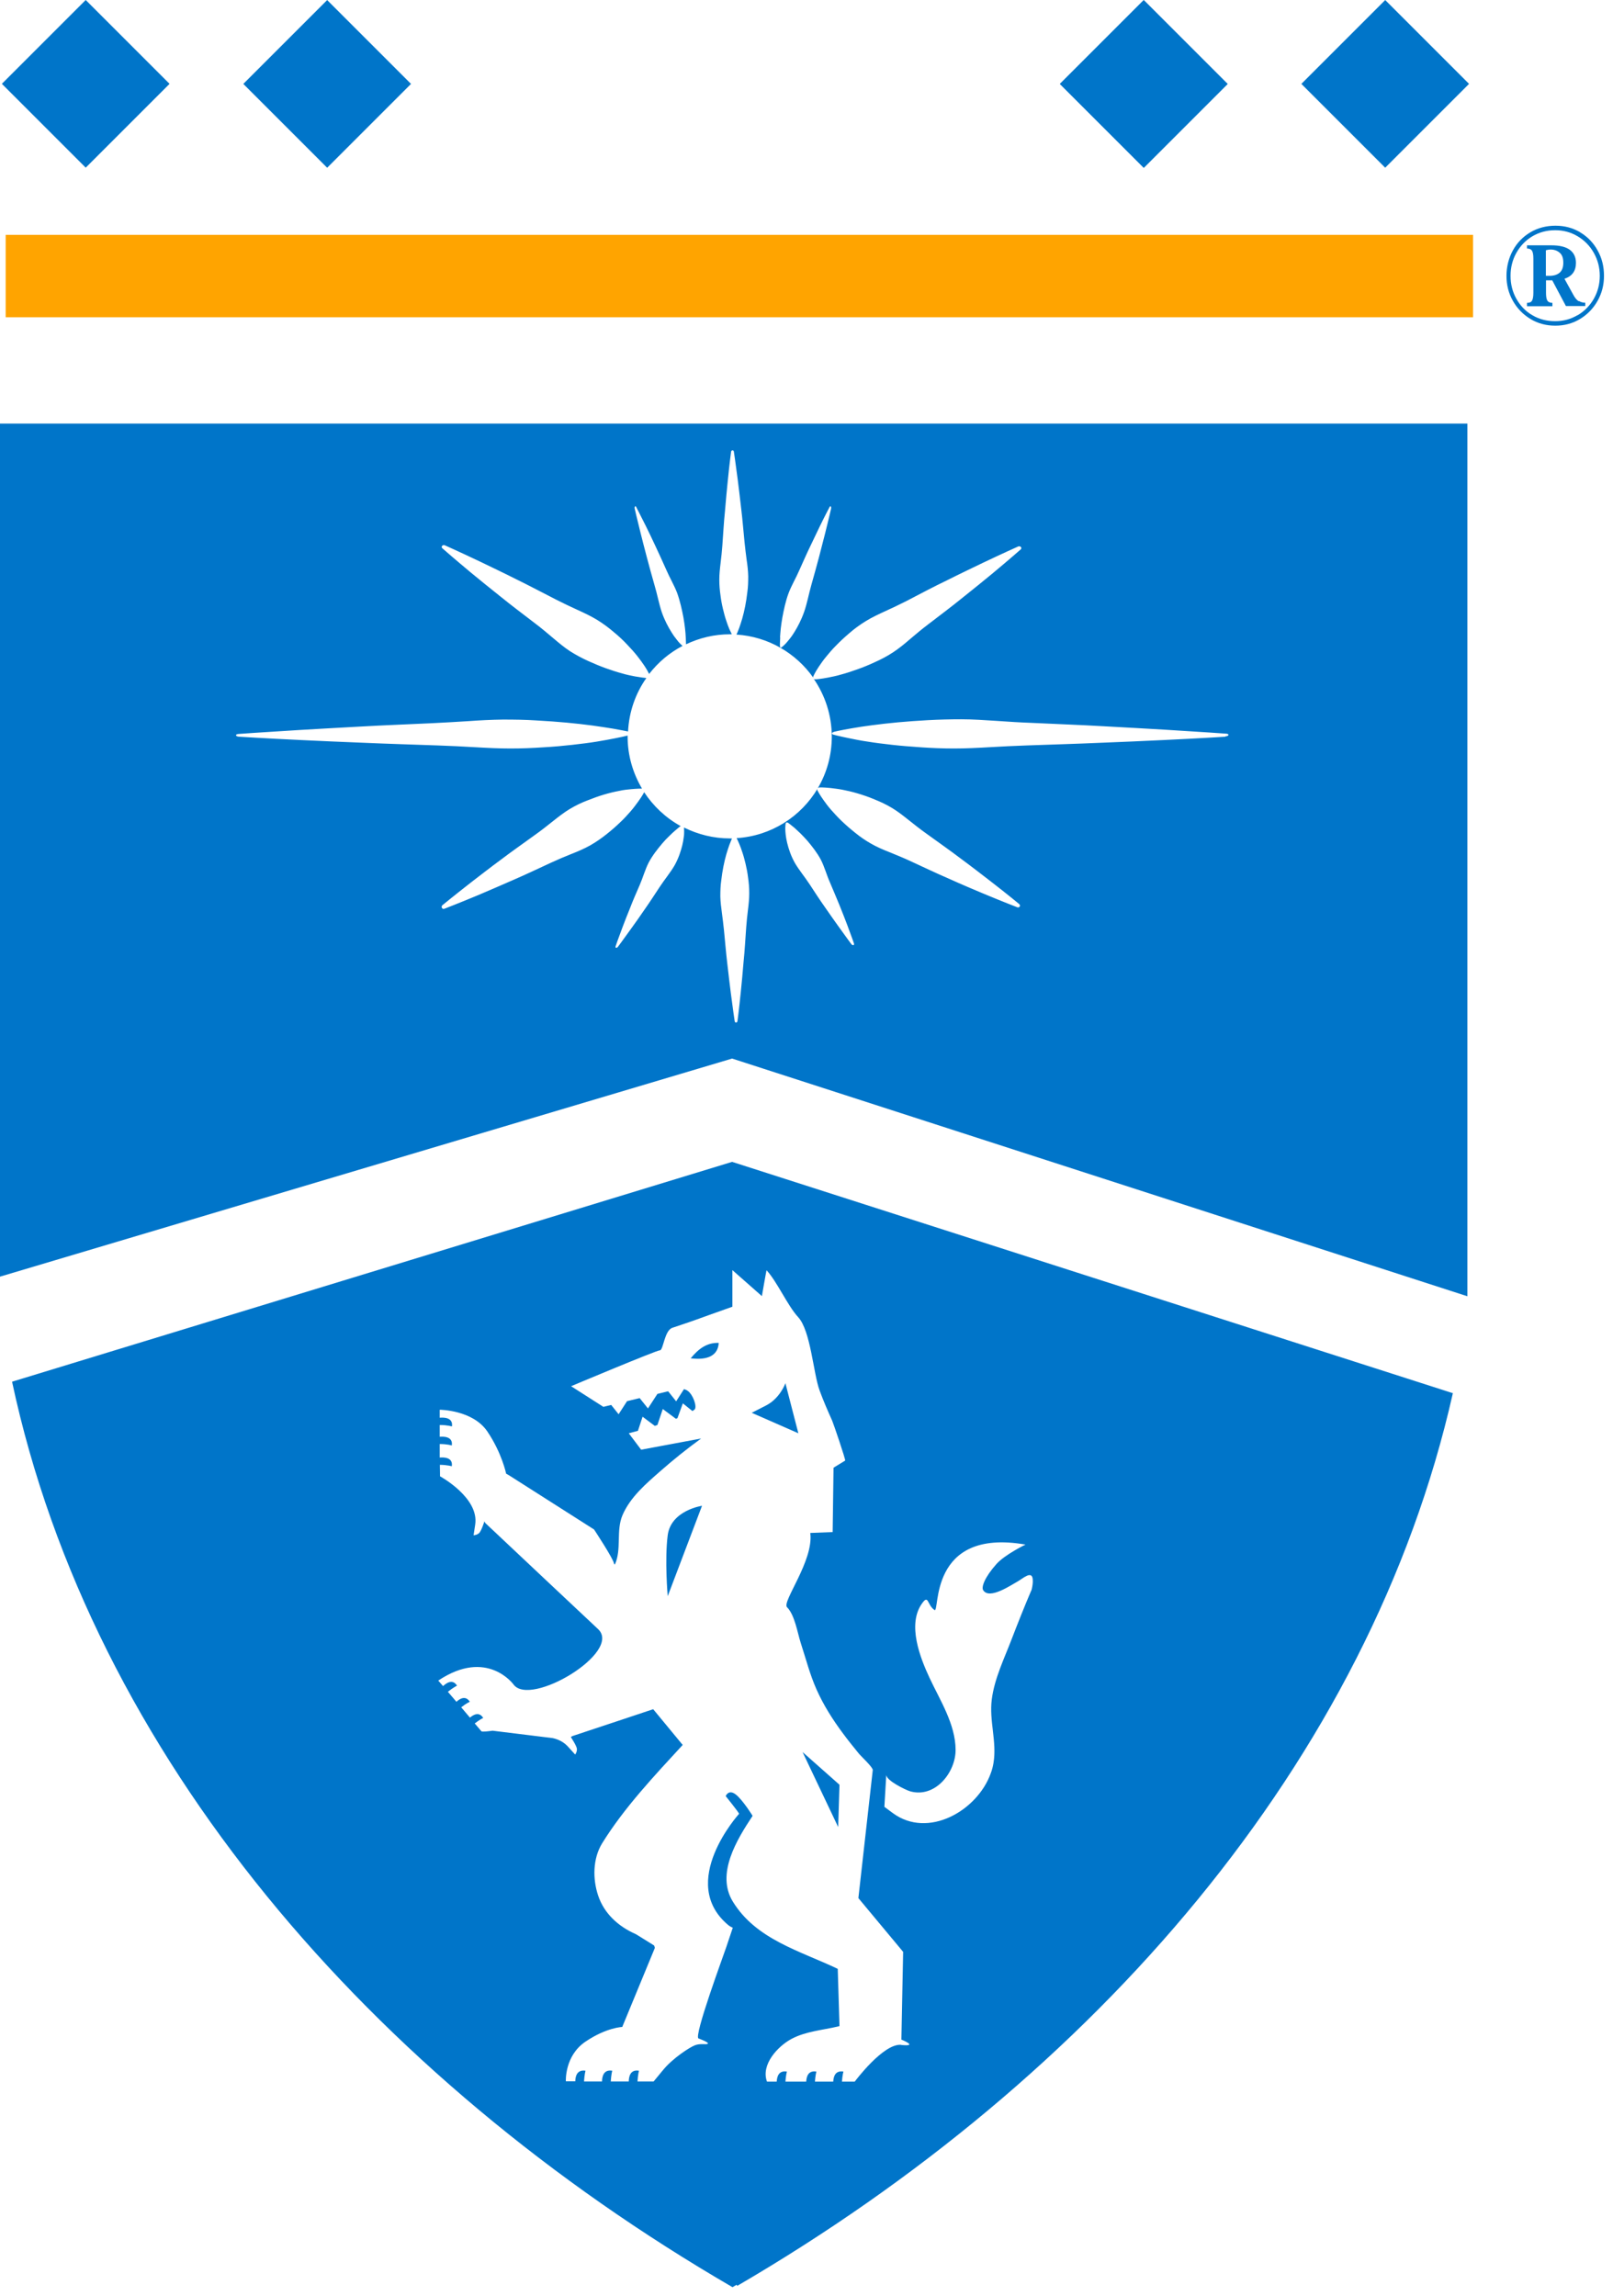
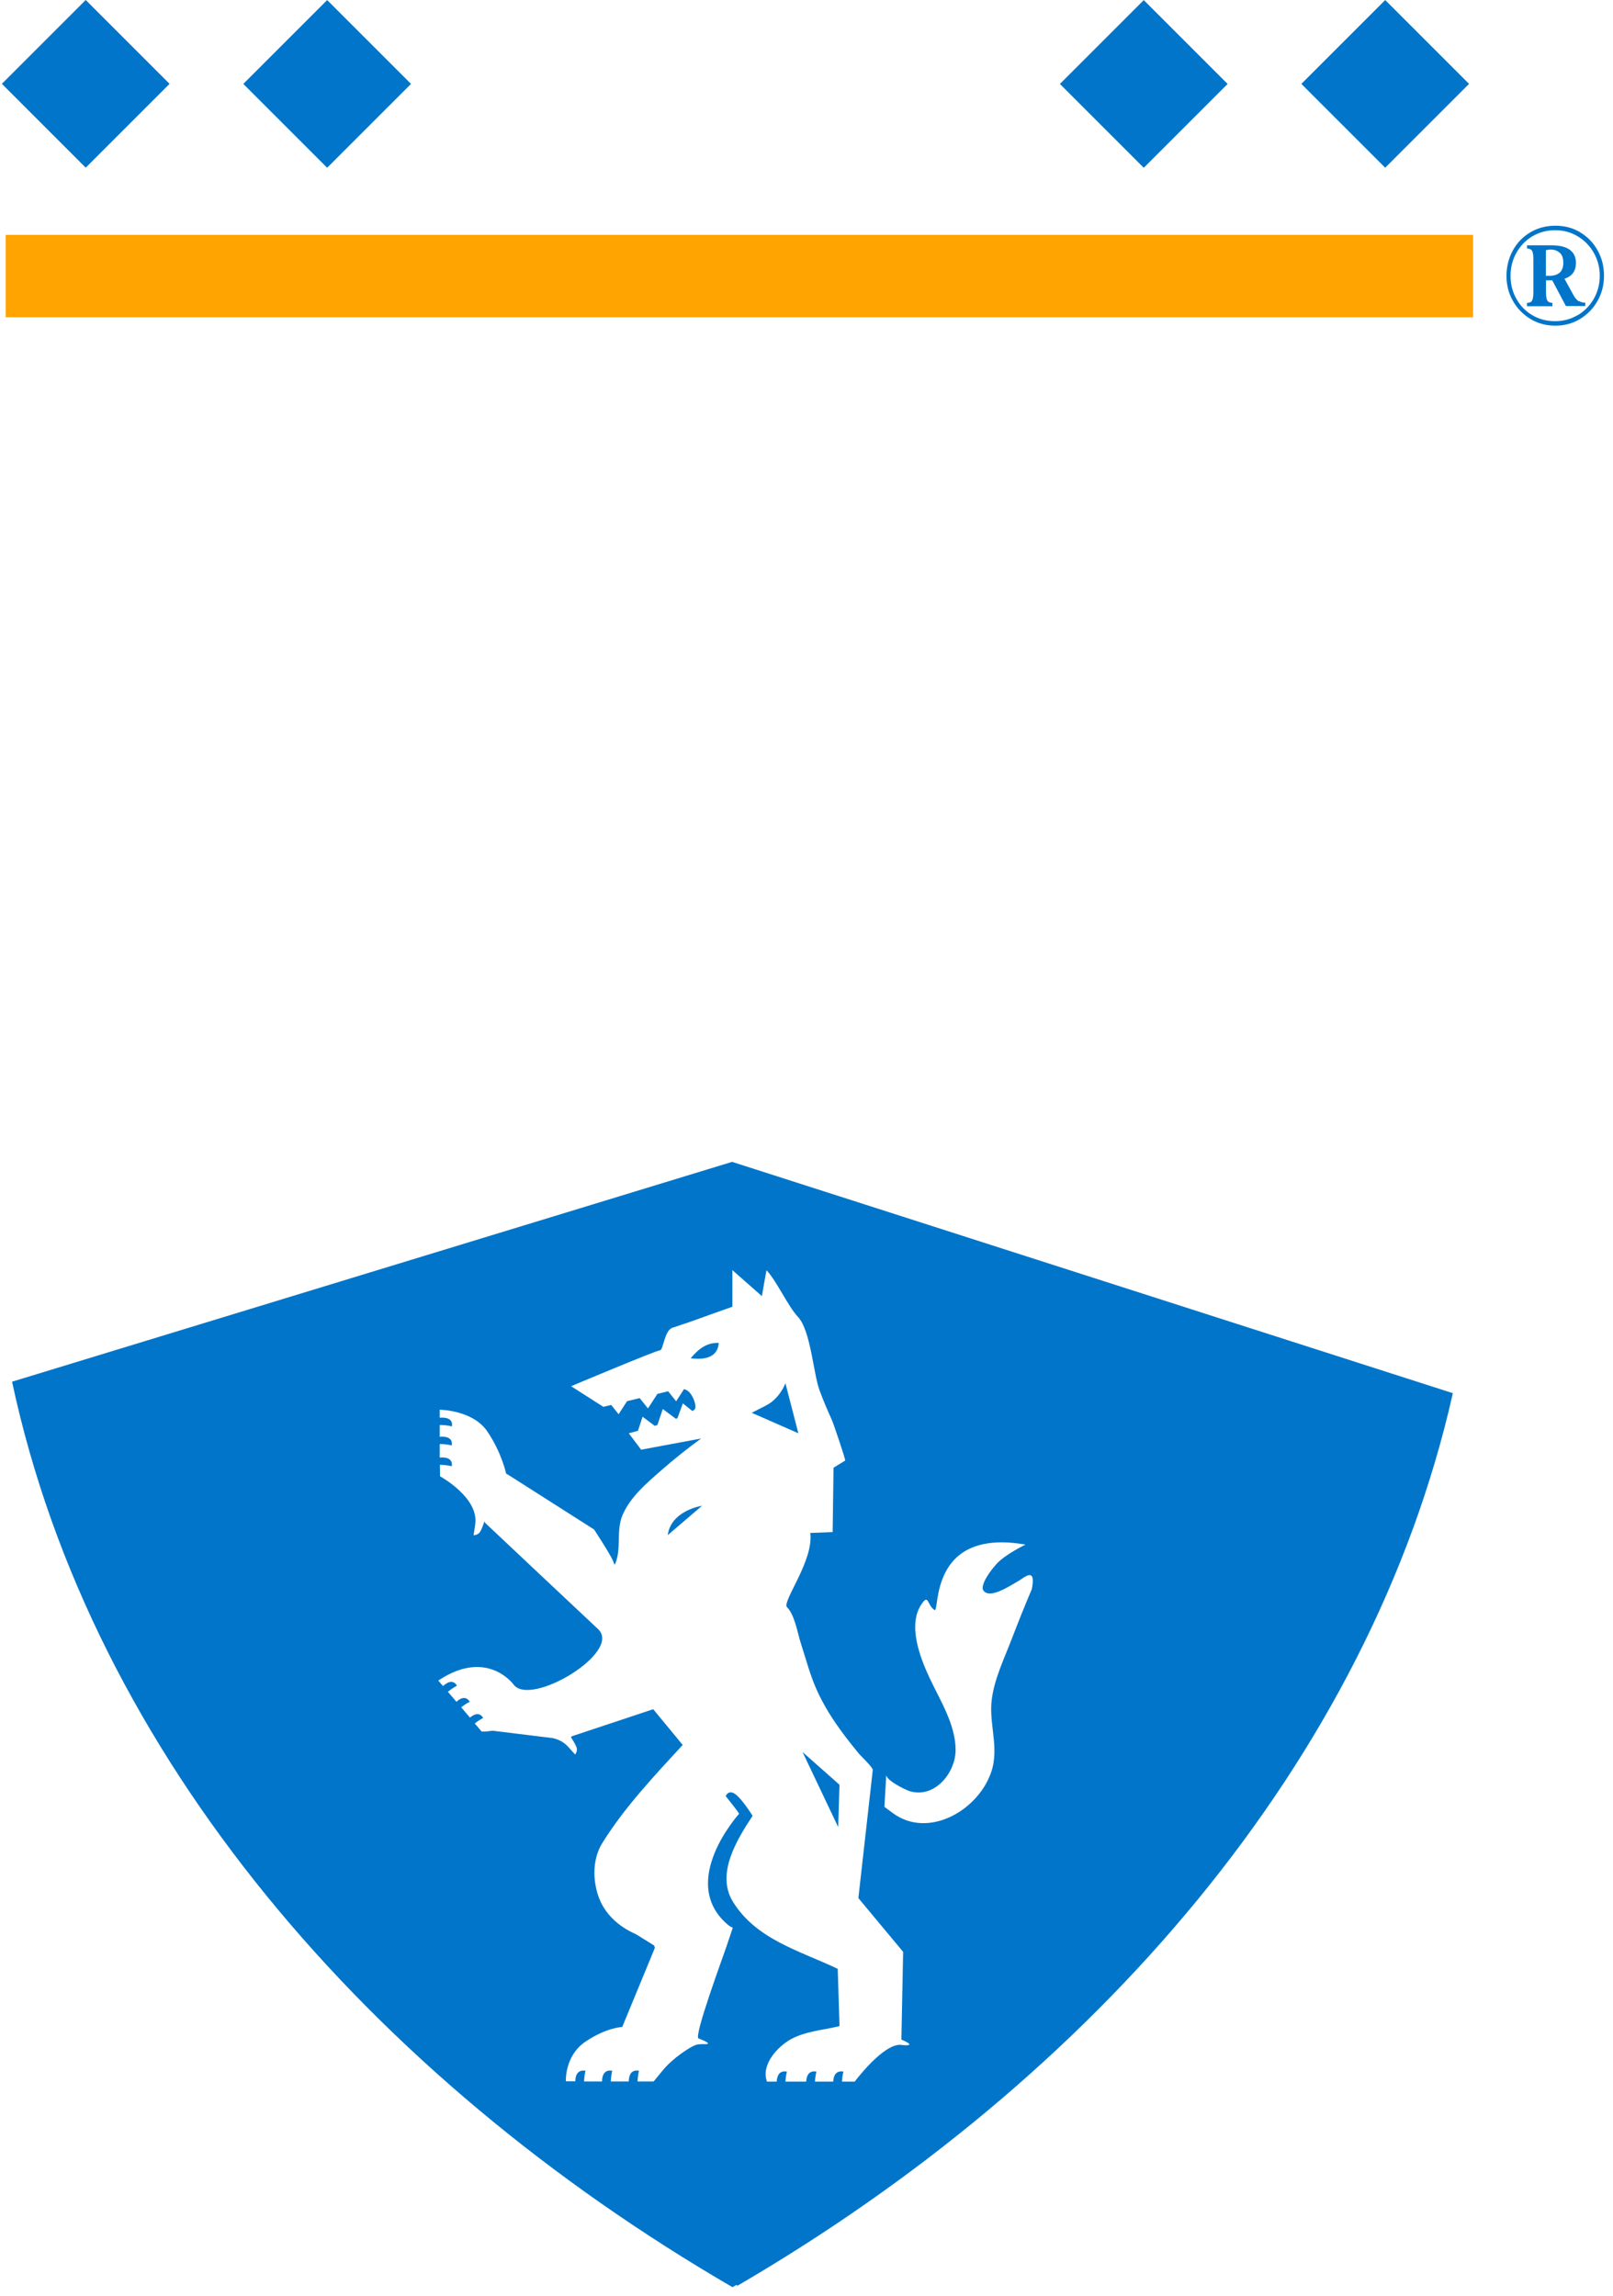
<svg xmlns="http://www.w3.org/2000/svg" width="111" height="158" viewBox="0 0 111 158" fill="none">
  <path d="M101.37 16.164H0.39V21.834H101.37V16.164Z" fill="#FFA400" />
-   <path d="M84.479 5.778L78.709 0.008L72.939 5.778L78.709 11.548L84.479 5.778Z" fill="#0075C9" />
  <path d="M84.479 5.778L78.709 0.008L72.939 5.778L78.709 11.548L84.479 5.778Z" fill="#0075C9" />
  <path d="M101.094 5.773L95.324 0.003L89.554 5.773L95.324 11.543L101.094 5.773Z" fill="#0075C9" />
  <path d="M5.899 2.5706e-05L0.129 5.77L5.899 11.54L11.669 5.77L5.899 2.5706e-05Z" fill="#0075C9" />
  <path d="M22.514 0.005L16.744 5.775L22.514 11.545L28.284 5.775L22.514 0.005Z" fill="#0075C9" />
  <path d="M108.73 15.984C109.24 16.284 109.65 16.704 109.94 17.234C110.24 17.764 110.38 18.344 110.38 18.984C110.38 19.624 110.23 20.184 109.94 20.704C109.64 21.234 109.24 21.644 108.73 21.954C108.22 22.264 107.65 22.414 107.03 22.414C106.41 22.414 105.83 22.264 105.32 21.954C104.81 21.644 104.4 21.224 104.11 20.704C103.81 20.174 103.67 19.604 103.67 18.984C103.67 18.364 103.82 17.764 104.11 17.234C104.4 16.704 104.8 16.294 105.32 15.984C105.83 15.684 106.41 15.534 107.04 15.534C107.67 15.534 108.23 15.684 108.74 15.984H108.73ZM108.57 21.694C109.04 21.414 109.41 21.034 109.68 20.564C109.95 20.084 110.09 19.564 110.09 18.984C110.09 18.404 109.95 17.884 109.68 17.404C109.41 16.924 109.04 16.544 108.57 16.264C108.1 15.984 107.59 15.844 107.02 15.844C106.45 15.844 105.92 15.984 105.45 16.264C104.98 16.544 104.62 16.924 104.35 17.404C104.08 17.884 103.95 18.414 103.95 18.984C103.95 19.554 104.08 20.084 104.35 20.564C104.62 21.044 104.98 21.424 105.45 21.694C105.92 21.974 106.44 22.104 107.02 22.104C107.6 22.104 108.1 21.964 108.57 21.684V21.694ZM108.65 20.714C108.78 20.794 108.93 20.834 109.09 20.834V21.064H107.76L106.82 19.294H106.39V20.144C106.39 20.404 106.42 20.584 106.48 20.684C106.54 20.784 106.66 20.844 106.83 20.844V21.074H105.08V20.844C105.26 20.844 105.38 20.794 105.43 20.684C105.49 20.584 105.52 20.394 105.52 20.144V17.804C105.52 17.544 105.49 17.364 105.43 17.264C105.37 17.164 105.25 17.104 105.08 17.104V16.884H106.75C107.32 16.884 107.74 16.984 108.03 17.194C108.31 17.404 108.45 17.704 108.45 18.094C108.45 18.644 108.19 19.014 107.66 19.184L108.26 20.274C108.38 20.504 108.51 20.654 108.64 20.734L108.65 20.714ZM106.63 18.984C106.92 18.984 107.15 18.914 107.32 18.774C107.49 18.634 107.58 18.404 107.58 18.084C107.58 17.764 107.5 17.534 107.33 17.394C107.17 17.254 106.96 17.174 106.71 17.174C106.59 17.174 106.48 17.194 106.38 17.224V18.984H106.63Z" fill="#0075C9" />
-   <path d="M0.37 29.154H0V87.864L50.38 72.854L100.98 89.214V29.154H0.37ZM53.68 43.854C53.69 43.674 53.71 43.474 53.73 43.244C53.76 43.014 53.79 42.764 53.84 42.494C53.94 41.964 54.06 41.374 54.27 40.814C54.48 40.264 54.78 39.774 55.02 39.214C55.27 38.664 55.51 38.104 55.76 37.594C56 37.084 56.23 36.614 56.42 36.214C56.81 35.414 57.09 34.894 57.09 34.894C57.11 34.854 57.14 34.834 57.16 34.844C57.19 34.864 57.21 34.944 57.19 35.014C57.19 35.014 57.04 35.684 56.79 36.674C56.66 37.164 56.52 37.734 56.36 38.344C56.2 38.954 56.02 39.594 55.84 40.234C55.66 40.864 55.53 41.574 55.33 42.134C55.13 42.694 54.89 43.144 54.66 43.514C54.55 43.694 54.44 43.854 54.33 43.984C54.23 44.114 54.13 44.224 54.05 44.314C53.88 44.484 53.77 44.564 53.77 44.564C53.72 44.594 53.67 44.544 53.67 44.434C53.67 44.434 53.67 44.214 53.69 43.864L53.68 43.854ZM58.74 65.054C58.74 65.054 58.63 65.044 58.59 64.984C58.59 64.984 58.21 64.474 57.66 63.704C57.39 63.324 57.07 62.874 56.74 62.394C56.4 61.914 56.07 61.404 55.73 60.884C55.4 60.374 54.97 59.864 54.69 59.374C54.42 58.884 54.27 58.424 54.17 58.014C54.12 57.814 54.09 57.624 54.07 57.464C54.05 57.294 54.04 57.154 54.04 57.034C54.04 56.794 54.07 56.654 54.07 56.654C54.09 56.594 54.16 56.584 54.24 56.634C54.24 56.634 54.41 56.754 54.66 56.964C54.78 57.074 54.92 57.204 55.08 57.354C55.23 57.504 55.39 57.674 55.56 57.864C55.88 58.244 56.23 58.684 56.49 59.174C56.74 59.664 56.88 60.204 57.11 60.724C57.33 61.254 57.56 61.774 57.76 62.274C57.96 62.764 58.14 63.234 58.29 63.624C58.59 64.414 58.77 64.944 58.77 64.944C58.78 64.984 58.77 65.014 58.75 65.034L58.74 65.054ZM70.19 62.364C70.16 62.434 70.08 62.474 70.01 62.444C70.01 62.444 69.07 62.084 67.68 61.504C66.99 61.214 66.18 60.874 65.32 60.484C64.46 60.114 63.56 59.684 62.65 59.264C62.2 59.054 61.73 58.864 61.27 58.674C60.81 58.494 60.36 58.304 59.96 58.074C59.55 57.844 59.18 57.584 58.85 57.314C58.51 57.044 58.2 56.774 57.92 56.504C57.64 56.234 57.4 55.974 57.19 55.734C56.98 55.494 56.81 55.264 56.67 55.064C56.39 54.674 56.26 54.414 56.26 54.414C56.25 54.394 56.24 54.374 56.24 54.344C56.24 54.314 56.26 54.294 56.27 54.264C55.12 56.204 53.07 57.534 50.69 57.684C50.74 57.774 50.8 57.904 50.87 58.074C50.94 58.244 51.02 58.444 51.09 58.674C51.17 58.904 51.24 59.174 51.31 59.464C51.38 59.754 51.44 60.074 51.48 60.404C51.53 60.744 51.56 61.094 51.56 61.474C51.56 61.844 51.52 62.234 51.47 62.634C51.42 63.034 51.38 63.434 51.35 63.834C51.29 64.634 51.25 65.434 51.17 66.194C51.11 66.944 51.04 67.654 50.98 68.254C50.86 69.464 50.75 70.274 50.75 70.274C50.75 70.334 50.69 70.384 50.64 70.374C50.6 70.374 50.57 70.334 50.56 70.294C50.56 70.294 50.44 69.514 50.29 68.334C50.22 67.744 50.13 67.064 50.05 66.324C49.96 65.584 49.9 64.804 49.82 64.014C49.78 63.624 49.73 63.224 49.68 62.844C49.63 62.464 49.58 62.084 49.57 61.704C49.57 61.334 49.58 60.964 49.63 60.624C49.67 60.274 49.72 59.944 49.78 59.644C49.84 59.334 49.91 59.054 49.98 58.804C50.05 58.554 50.13 58.334 50.19 58.154C50.27 57.944 50.33 57.794 50.37 57.704C50.32 57.704 50.27 57.704 50.23 57.704C49.09 57.704 48.02 57.424 47.07 56.954C47.07 57.014 47.08 57.094 47.08 57.204C47.08 57.324 47.08 57.474 47.05 57.634C47.03 57.804 47 57.984 46.95 58.184C46.85 58.584 46.7 59.054 46.43 59.544C46.15 60.034 45.73 60.534 45.39 61.054C45.05 61.564 44.72 62.084 44.38 62.564C44.05 63.044 43.74 63.494 43.46 63.874C42.91 64.644 42.53 65.154 42.53 65.154C42.49 65.214 42.42 65.244 42.38 65.224C42.35 65.214 42.35 65.174 42.36 65.134C42.36 65.134 42.54 64.604 42.84 63.814C42.99 63.414 43.17 62.954 43.37 62.464C43.56 61.964 43.79 61.444 44.02 60.914C44.25 60.384 44.39 59.854 44.64 59.364C44.9 58.874 45.25 58.434 45.57 58.054C45.73 57.864 45.89 57.694 46.05 57.544C46.2 57.394 46.34 57.264 46.47 57.154C46.64 57.004 46.78 56.894 46.84 56.854C45.82 56.294 44.96 55.484 44.33 54.524C44.32 54.544 44.19 54.794 43.92 55.164C43.78 55.354 43.61 55.594 43.4 55.834C43.19 56.074 42.95 56.344 42.67 56.604C42.39 56.874 42.08 57.144 41.74 57.414C41.4 57.684 41.03 57.944 40.63 58.174C40.22 58.404 39.78 58.594 39.32 58.774C38.86 58.954 38.4 59.154 37.94 59.364C37.03 59.784 36.13 60.214 35.27 60.584C34.41 60.964 33.61 61.304 32.91 61.604C31.52 62.184 30.58 62.544 30.58 62.544C30.51 62.574 30.43 62.544 30.4 62.464C30.38 62.404 30.4 62.344 30.44 62.304C30.44 62.304 31.22 61.664 32.41 60.734C33.01 60.274 33.7 59.734 34.46 59.174C35.21 58.604 36.03 58.034 36.84 57.444C37.25 57.154 37.64 56.844 38.03 56.534C38.42 56.224 38.8 55.924 39.2 55.684C39.6 55.444 40.01 55.244 40.41 55.094C40.81 54.934 41.2 54.794 41.57 54.684C41.94 54.574 42.28 54.494 42.6 54.434C42.91 54.364 43.2 54.334 43.43 54.314C43.86 54.274 44.13 54.274 44.18 54.274C43.56 53.224 43.19 52.004 43.19 50.694C43.19 50.674 43.19 50.654 43.19 50.624C43.01 50.674 42.72 50.734 42.32 50.814C41.97 50.884 41.54 50.964 41.05 51.044C40.56 51.124 39.99 51.194 39.38 51.264C38.76 51.334 38.09 51.394 37.38 51.434C36.67 51.484 35.91 51.514 35.12 51.514C34.33 51.514 33.5 51.474 32.66 51.424C31.82 51.374 30.96 51.334 30.11 51.304C28.41 51.244 26.71 51.194 25.11 51.124C23.51 51.064 22.02 50.994 20.74 50.934C18.18 50.814 16.46 50.704 16.46 50.704C16.33 50.704 16.23 50.644 16.24 50.594C16.24 50.554 16.32 50.524 16.41 50.514C16.41 50.514 18.07 50.394 20.56 50.244C21.81 50.174 23.26 50.084 24.82 50.004C26.38 49.914 28.05 49.854 29.72 49.774C30.55 49.734 31.39 49.684 32.2 49.634C33.02 49.574 33.82 49.534 34.61 49.524C35.4 49.524 36.17 49.534 36.91 49.584C37.64 49.624 38.34 49.674 38.99 49.734C39.64 49.794 40.24 49.864 40.77 49.934C41.3 50.004 41.77 50.084 42.16 50.144C42.67 50.234 43.02 50.304 43.22 50.344C43.29 48.974 43.74 47.714 44.48 46.664C44.36 46.654 44.09 46.624 43.7 46.554C43.44 46.504 43.13 46.444 42.8 46.344C42.46 46.254 42.09 46.134 41.7 45.994C41.31 45.854 40.9 45.684 40.48 45.494C40.06 45.304 39.63 45.074 39.22 44.814C38.81 44.544 38.43 44.224 38.04 43.894C37.65 43.564 37.26 43.234 36.85 42.924C36.03 42.294 35.2 41.674 34.45 41.064C33.69 40.464 33 39.894 32.4 39.404C31.21 38.414 30.44 37.734 30.44 37.734C30.38 37.684 30.38 37.604 30.44 37.554C30.49 37.514 30.56 37.504 30.62 37.534C30.62 37.534 31.61 37.974 33.06 38.664C33.78 39.014 34.63 39.414 35.52 39.864C36.42 40.304 37.36 40.804 38.3 41.284C38.77 41.524 39.26 41.754 39.74 41.974C40.22 42.194 40.69 42.414 41.11 42.674C41.53 42.934 41.9 43.214 42.24 43.504C42.58 43.784 42.89 44.074 43.15 44.354C43.42 44.634 43.66 44.904 43.85 45.144C44.05 45.394 44.21 45.624 44.34 45.814C44.52 46.084 44.62 46.284 44.67 46.384C45.29 45.584 46.07 44.924 46.97 44.454C46.93 44.414 46.88 44.374 46.82 44.314C46.74 44.234 46.64 44.124 46.54 43.984C46.43 43.854 46.32 43.694 46.21 43.514C45.98 43.144 45.74 42.704 45.54 42.134C45.35 41.564 45.22 40.864 45.03 40.234C44.85 39.594 44.67 38.964 44.51 38.344C44.35 37.734 44.2 37.164 44.08 36.674C43.83 35.684 43.68 35.014 43.68 35.014C43.66 34.934 43.68 34.864 43.71 34.844C43.73 34.834 43.76 34.844 43.78 34.894C43.78 34.894 44.05 35.414 44.45 36.214C44.65 36.614 44.87 37.084 45.11 37.594C45.35 38.104 45.6 38.654 45.85 39.214C46.09 39.774 46.39 40.264 46.6 40.814C46.8 41.374 46.93 41.964 47.03 42.494C47.08 42.754 47.11 43.014 47.14 43.244C47.17 43.474 47.18 43.684 47.19 43.854C47.2 44.084 47.21 44.254 47.21 44.344C48.13 43.904 49.15 43.654 50.23 43.654C50.27 43.654 50.32 43.654 50.36 43.654C50.32 43.564 50.26 43.444 50.19 43.294C50.12 43.124 50.04 42.924 49.97 42.694C49.89 42.464 49.82 42.194 49.75 41.904C49.68 41.614 49.62 41.294 49.58 40.964C49.53 40.624 49.5 40.274 49.5 39.894C49.5 39.524 49.54 39.134 49.59 38.734C49.64 38.334 49.68 37.934 49.71 37.534C49.77 36.734 49.81 35.934 49.89 35.174C49.95 34.424 50.02 33.714 50.08 33.114C50.2 31.904 50.31 31.094 50.31 31.094C50.31 31.034 50.37 30.984 50.42 30.994C50.46 30.994 50.49 31.034 50.5 31.074C50.5 31.074 50.62 31.854 50.77 33.034C50.84 33.624 50.93 34.304 51.01 35.044C51.1 35.784 51.16 36.564 51.24 37.354C51.28 37.744 51.33 38.144 51.38 38.524C51.44 38.914 51.48 39.284 51.49 39.664C51.49 40.034 51.48 40.404 51.43 40.744C51.39 41.094 51.34 41.424 51.28 41.724C51.22 42.034 51.15 42.314 51.08 42.564C51.01 42.814 50.93 43.034 50.87 43.214C50.79 43.424 50.73 43.574 50.68 43.674C52.87 43.814 54.78 44.954 55.97 46.644C55.96 46.614 55.95 46.574 55.97 46.544C55.97 46.544 56.08 46.284 56.34 45.894C56.47 45.704 56.63 45.464 56.83 45.224C57.03 44.974 57.26 44.704 57.53 44.434C57.8 44.154 58.1 43.874 58.44 43.584C58.77 43.294 59.15 43.014 59.57 42.754C59.99 42.494 60.46 42.274 60.94 42.054C61.42 41.834 61.91 41.604 62.38 41.364C63.32 40.874 64.26 40.374 65.16 39.944C66.05 39.494 66.9 39.094 67.62 38.744C69.07 38.054 70.06 37.614 70.06 37.614C70.12 37.584 70.19 37.594 70.24 37.634C70.3 37.684 70.3 37.764 70.24 37.814C70.24 37.814 69.47 38.494 68.28 39.484C67.68 39.974 66.99 40.544 66.23 41.144C65.48 41.754 64.65 42.374 63.83 43.004C63.42 43.314 63.03 43.644 62.64 43.974C62.26 44.304 61.87 44.624 61.46 44.894C61.05 45.164 60.63 45.384 60.2 45.574C59.78 45.774 59.37 45.934 58.98 46.074C58.59 46.214 58.22 46.334 57.88 46.424C57.55 46.524 57.23 46.584 56.98 46.634C56.46 46.734 56.14 46.754 56.14 46.754C56.12 46.754 56.09 46.754 56.06 46.754C56.02 46.744 56 46.714 55.98 46.694C56.77 47.834 57.24 49.214 57.24 50.704C57.24 51.994 56.89 53.204 56.28 54.244C56.31 54.224 56.34 54.204 56.38 54.194C56.38 54.194 56.67 54.184 57.15 54.234C57.39 54.264 57.67 54.294 57.98 54.354C58.29 54.414 58.64 54.494 59.01 54.604C59.38 54.714 59.77 54.844 60.17 55.014C60.57 55.174 60.98 55.364 61.38 55.604C61.78 55.844 62.16 56.144 62.55 56.454C62.94 56.764 63.33 57.074 63.74 57.364C64.55 57.954 65.37 58.524 66.12 59.094C66.88 59.654 67.57 60.194 68.17 60.654C69.36 61.574 70.14 62.224 70.14 62.224C70.18 62.264 70.2 62.324 70.18 62.384L70.19 62.364ZM84.32 50.704C84.32 50.704 82.61 50.814 80.04 50.934C78.76 50.994 77.26 51.064 75.67 51.124C74.07 51.194 72.37 51.244 70.67 51.304C69.82 51.334 68.96 51.374 68.12 51.424C67.28 51.474 66.45 51.514 65.66 51.514C64.87 51.514 64.11 51.484 63.4 51.434C62.69 51.384 62.02 51.334 61.4 51.264C60.78 51.194 60.22 51.124 59.73 51.044C59.23 50.974 58.81 50.884 58.46 50.814C57.76 50.674 57.36 50.564 57.36 50.564C57.33 50.564 57.3 50.544 57.28 50.524C57.21 50.474 57.27 50.404 57.4 50.364C57.4 50.364 57.85 50.254 58.62 50.124C59.01 50.054 59.47 49.984 60.01 49.914C60.54 49.844 61.14 49.774 61.79 49.714C62.44 49.654 63.14 49.604 63.87 49.564C64.61 49.524 65.38 49.504 66.17 49.504C66.96 49.504 67.76 49.564 68.58 49.614C69.4 49.674 70.23 49.724 71.06 49.754C72.73 49.834 74.4 49.894 75.96 49.984C77.52 50.064 78.98 50.154 80.22 50.224C82.71 50.374 84.37 50.494 84.37 50.494C84.46 50.494 84.54 50.534 84.54 50.574C84.54 50.624 84.45 50.674 84.32 50.684V50.704Z" fill="#0075C9" />
  <path d="M47.53 93.484C48.75 93.634 49.41 93.264 49.46 92.424C48.63 92.394 48.06 92.844 47.53 93.484Z" fill="#0075C9" />
-   <path d="M45.95 105.654C45.73 107.364 45.95 109.854 45.95 109.854L48.31 103.634C48.31 103.634 46.18 103.944 45.95 105.654Z" fill="#0075C9" />
+   <path d="M45.95 105.654L48.31 103.634C48.31 103.634 46.18 103.944 45.95 105.654Z" fill="#0075C9" />
  <path d="M57.68 125.744L57.77 122.834L55.23 120.584L57.68 125.744Z" fill="#0075C9" />
  <path d="M54.05 95.194C54.05 95.194 53.69 96.234 52.71 96.734L51.73 97.234L54.94 98.644L54.05 95.204V95.194Z" fill="#0075C9" />
  <path d="M50.38 79.964L0.83 95.094C6.33 120.834 25.54 142.964 50.41 157.414C50.51 157.354 50.6 157.294 50.7 157.244L50.73 157.324C75.27 143.014 94.27 121.234 99.98 95.884L50.38 79.964ZM62.02 140.734C60.79 140.614 58.82 143.264 58.82 143.264C58.82 143.264 58.47 143.264 57.94 143.264C57.97 142.824 58.04 142.574 58.04 142.574C57.47 142.484 57.36 142.924 57.34 143.264C56.95 143.264 56.52 143.264 56.08 143.264C56.11 142.824 56.18 142.574 56.18 142.574C55.61 142.484 55.5 142.924 55.48 143.264C54.97 143.264 54.47 143.264 54.05 143.264C54.08 142.834 54.15 142.574 54.15 142.574C53.58 142.484 53.47 142.924 53.45 143.264C53.05 143.264 52.78 143.264 52.78 143.264C52.35 142.094 53.52 140.834 54.47 140.324C55.45 139.804 56.59 139.724 57.65 139.474C57.73 139.454 57.77 139.444 57.77 139.444L57.65 135.504C55.05 134.264 52.03 133.484 50.43 130.874C49.26 128.964 50.7 126.624 51.79 124.974C51.79 124.974 51.11 123.864 50.62 123.494C50.13 123.124 49.94 123.614 49.94 123.614C49.94 123.614 50.88 124.784 50.86 124.834C50.86 124.834 46.58 129.554 50.13 132.504C50.24 132.594 50.43 132.684 50.43 132.664C50.28 133.114 50.13 133.554 49.98 134.004C49.82 134.494 47.72 140.164 48.07 140.294C48.07 140.294 48.81 140.564 48.71 140.654C48.6 140.744 48.2 140.614 47.82 140.764C47.44 140.914 46.3 141.654 45.64 142.454L44.98 143.254H43.87C43.9 142.784 43.97 142.514 43.97 142.514C43.38 142.414 43.27 142.914 43.27 143.254H42.03C42.06 142.784 42.13 142.514 42.13 142.514C41.54 142.414 41.43 142.914 41.43 143.254H40.19C40.22 142.784 40.29 142.514 40.29 142.514C39.7 142.424 39.59 142.914 39.59 143.244H38.94C38.94 143.244 38.84 141.494 40.29 140.514C41.74 139.534 42.82 139.504 42.82 139.504L45.06 134.074C45.06 134.014 45.04 133.954 45.01 133.894L43.82 133.154C43.77 133.124 43.73 133.104 43.73 133.104C42.55 132.584 41.57 131.694 41.16 130.454C40.78 129.314 40.79 127.924 41.43 126.874C42.95 124.414 45.03 122.214 46.98 120.094L44.95 117.634C44.95 117.634 40.97 118.964 39.54 119.434C39.33 119.494 39.28 119.544 39.29 119.564C39.29 119.564 39.67 120.134 39.7 120.354C39.72 120.574 39.58 120.754 39.58 120.754L39.09 120.214C38.8 119.894 38.44 119.714 38.04 119.624L33.9 119.114C33.61 119.154 33.18 119.204 33.13 119.154C33.11 119.134 32.93 118.924 32.67 118.614C33.02 118.344 33.25 118.234 33.25 118.234C32.97 117.774 32.56 118.024 32.34 118.214C32.15 117.994 31.95 117.754 31.74 117.504C32.09 117.224 32.33 117.124 32.33 117.124C32.04 116.654 31.62 116.924 31.41 117.124C31.2 116.884 31 116.644 30.82 116.434C31.2 116.134 31.45 116.014 31.45 116.014C31.14 115.514 30.69 115.854 30.49 116.044C30.29 115.814 30.16 115.664 30.16 115.664C33.52 113.414 35.34 115.934 35.34 115.934C36.49 117.514 42.84 113.714 41.16 112.124C41.15 112.124 33.39 104.814 33.39 104.814C33.36 104.764 33.34 104.724 33.34 104.694C33.34 104.694 33.13 105.354 32.98 105.504C32.83 105.654 32.59 105.664 32.59 105.664L32.7 104.934C32.99 103.074 30.28 101.604 30.28 101.604C30.28 101.544 30.28 101.244 30.27 100.814C30.81 100.824 31.09 100.914 31.09 100.914C31.19 100.274 30.5 100.294 30.26 100.314C30.26 100.024 30.26 99.704 30.26 99.384C30.8 99.384 31.09 99.484 31.09 99.484C31.19 98.844 30.49 98.864 30.26 98.884C30.26 98.594 30.26 98.324 30.26 98.074C30.81 98.074 31.1 98.174 31.1 98.174C31.2 97.524 30.48 97.554 30.26 97.574C30.26 97.244 30.26 97.024 30.26 97.024C30.26 97.024 32.54 97.034 33.54 98.524C34.54 100.004 34.83 101.424 34.83 101.424C34.89 101.454 34.95 101.494 35.01 101.524L40.88 105.264C40.88 105.264 42.22 107.294 42.25 107.604C42.26 107.644 42.28 107.674 42.32 107.664C42.79 106.594 42.38 105.354 42.84 104.274C43.38 103.024 44.47 102.104 45.46 101.234C46.35 100.454 47.28 99.704 48.25 99.004L44.12 99.774L43.27 98.644C43.27 98.644 43.52 98.574 43.9 98.474L44.22 97.504L45.06 98.134C45.12 98.114 45.18 98.094 45.24 98.074L45.61 96.974L46.51 97.644C46.51 97.644 46.58 97.614 46.62 97.604L46.99 96.584L47.65 97.114C47.7 97.074 47.78 97.034 47.81 96.994C47.97 96.794 47.7 96.004 47.34 95.734C47.25 95.664 47.16 95.634 47.07 95.604L46.53 96.444L45.98 95.754C45.73 95.814 45.49 95.874 45.24 95.934L44.59 96.934L44.02 96.224C43.73 96.294 43.44 96.364 43.15 96.434L42.57 97.334L42.06 96.694C41.88 96.734 41.7 96.784 41.52 96.824L39.3 95.404C39.3 95.404 45.17 92.934 45.41 92.934C45.65 92.934 45.72 91.564 46.27 91.384C48.34 90.694 47.37 91.004 50.4 89.934V87.414L52.43 89.204C52.43 89.204 52.74 87.414 52.75 87.424C53.47 88.194 54.2 89.864 54.92 90.644C55.79 91.574 55.97 94.534 56.4 95.694C56.66 96.404 56.96 97.094 57.27 97.784C57.35 97.964 58.21 100.484 58.16 100.524L57.36 101.014L57.3 105.444L55.76 105.504C56.01 107.414 53.79 110.244 54.16 110.614C54.69 111.144 54.88 112.374 55.1 113.064C55.45 114.134 55.73 115.244 56.19 116.274C56.67 117.354 57.31 118.364 58.02 119.314C58.36 119.774 58.73 120.234 59.09 120.674C59.24 120.864 60.08 121.634 60.06 121.824L59.07 130.634L62.15 134.334L62.03 140.374C62.03 140.374 63.26 140.864 62.03 140.744L62.02 140.734ZM70.98 109.434C70.5 110.554 70.05 111.694 69.61 112.834C69.12 114.124 68.43 115.524 68.25 116.964C68.06 118.424 68.61 119.864 68.37 121.324C68.33 121.564 68.27 121.814 68.18 122.044C67.26 124.624 63.87 126.574 61.44 124.784L60.86 124.354L60.99 122.144C60.97 122.544 62.35 123.204 62.63 123.284C64.35 123.774 65.77 121.984 65.76 120.424C65.75 118.664 64.69 117.024 63.97 115.484C63.32 114.094 62.43 111.824 63.43 110.384C63.91 109.684 63.79 110.444 64.3 110.804C64.71 111.094 63.81 105.134 70.57 106.304C70.57 106.304 69.15 106.994 68.57 107.644C67.75 108.564 67.52 109.244 67.66 109.444C68.09 110.124 69.6 109.074 70.06 108.824C70.38 108.644 71.03 108.044 71.07 108.714C71.09 108.954 71.04 109.214 70.98 109.464V109.434Z" fill="#0075C9" />
</svg>